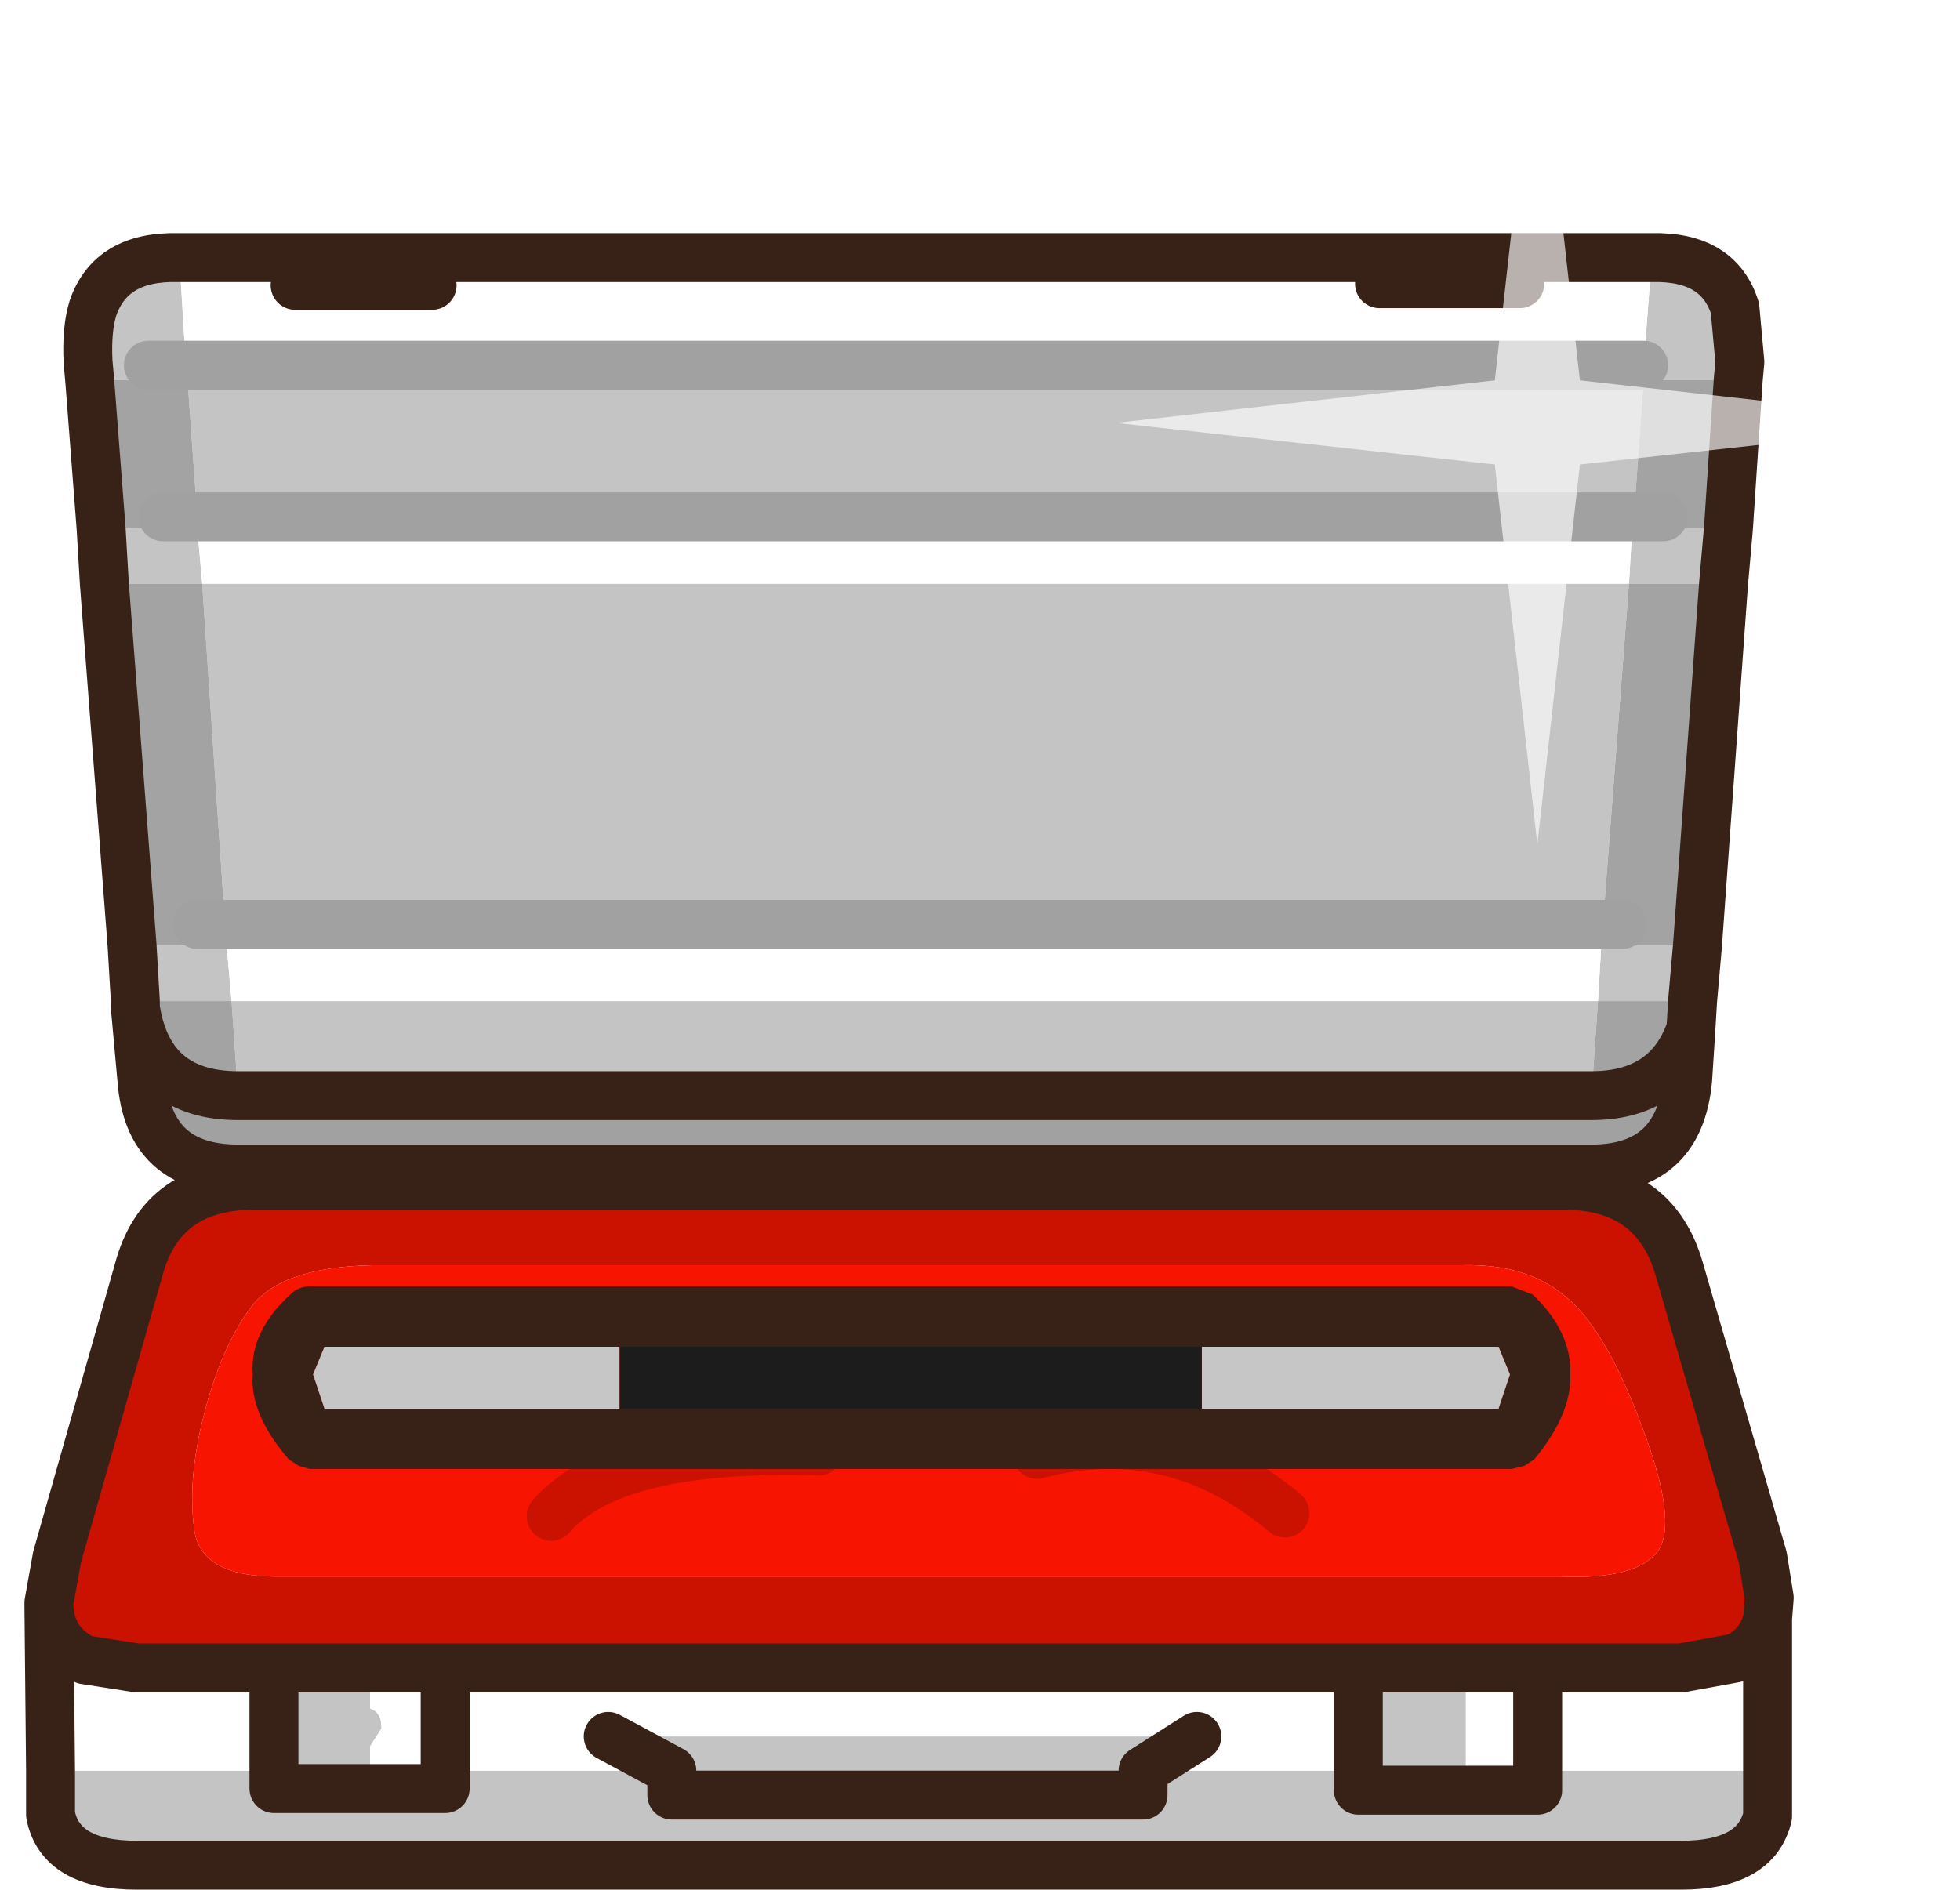
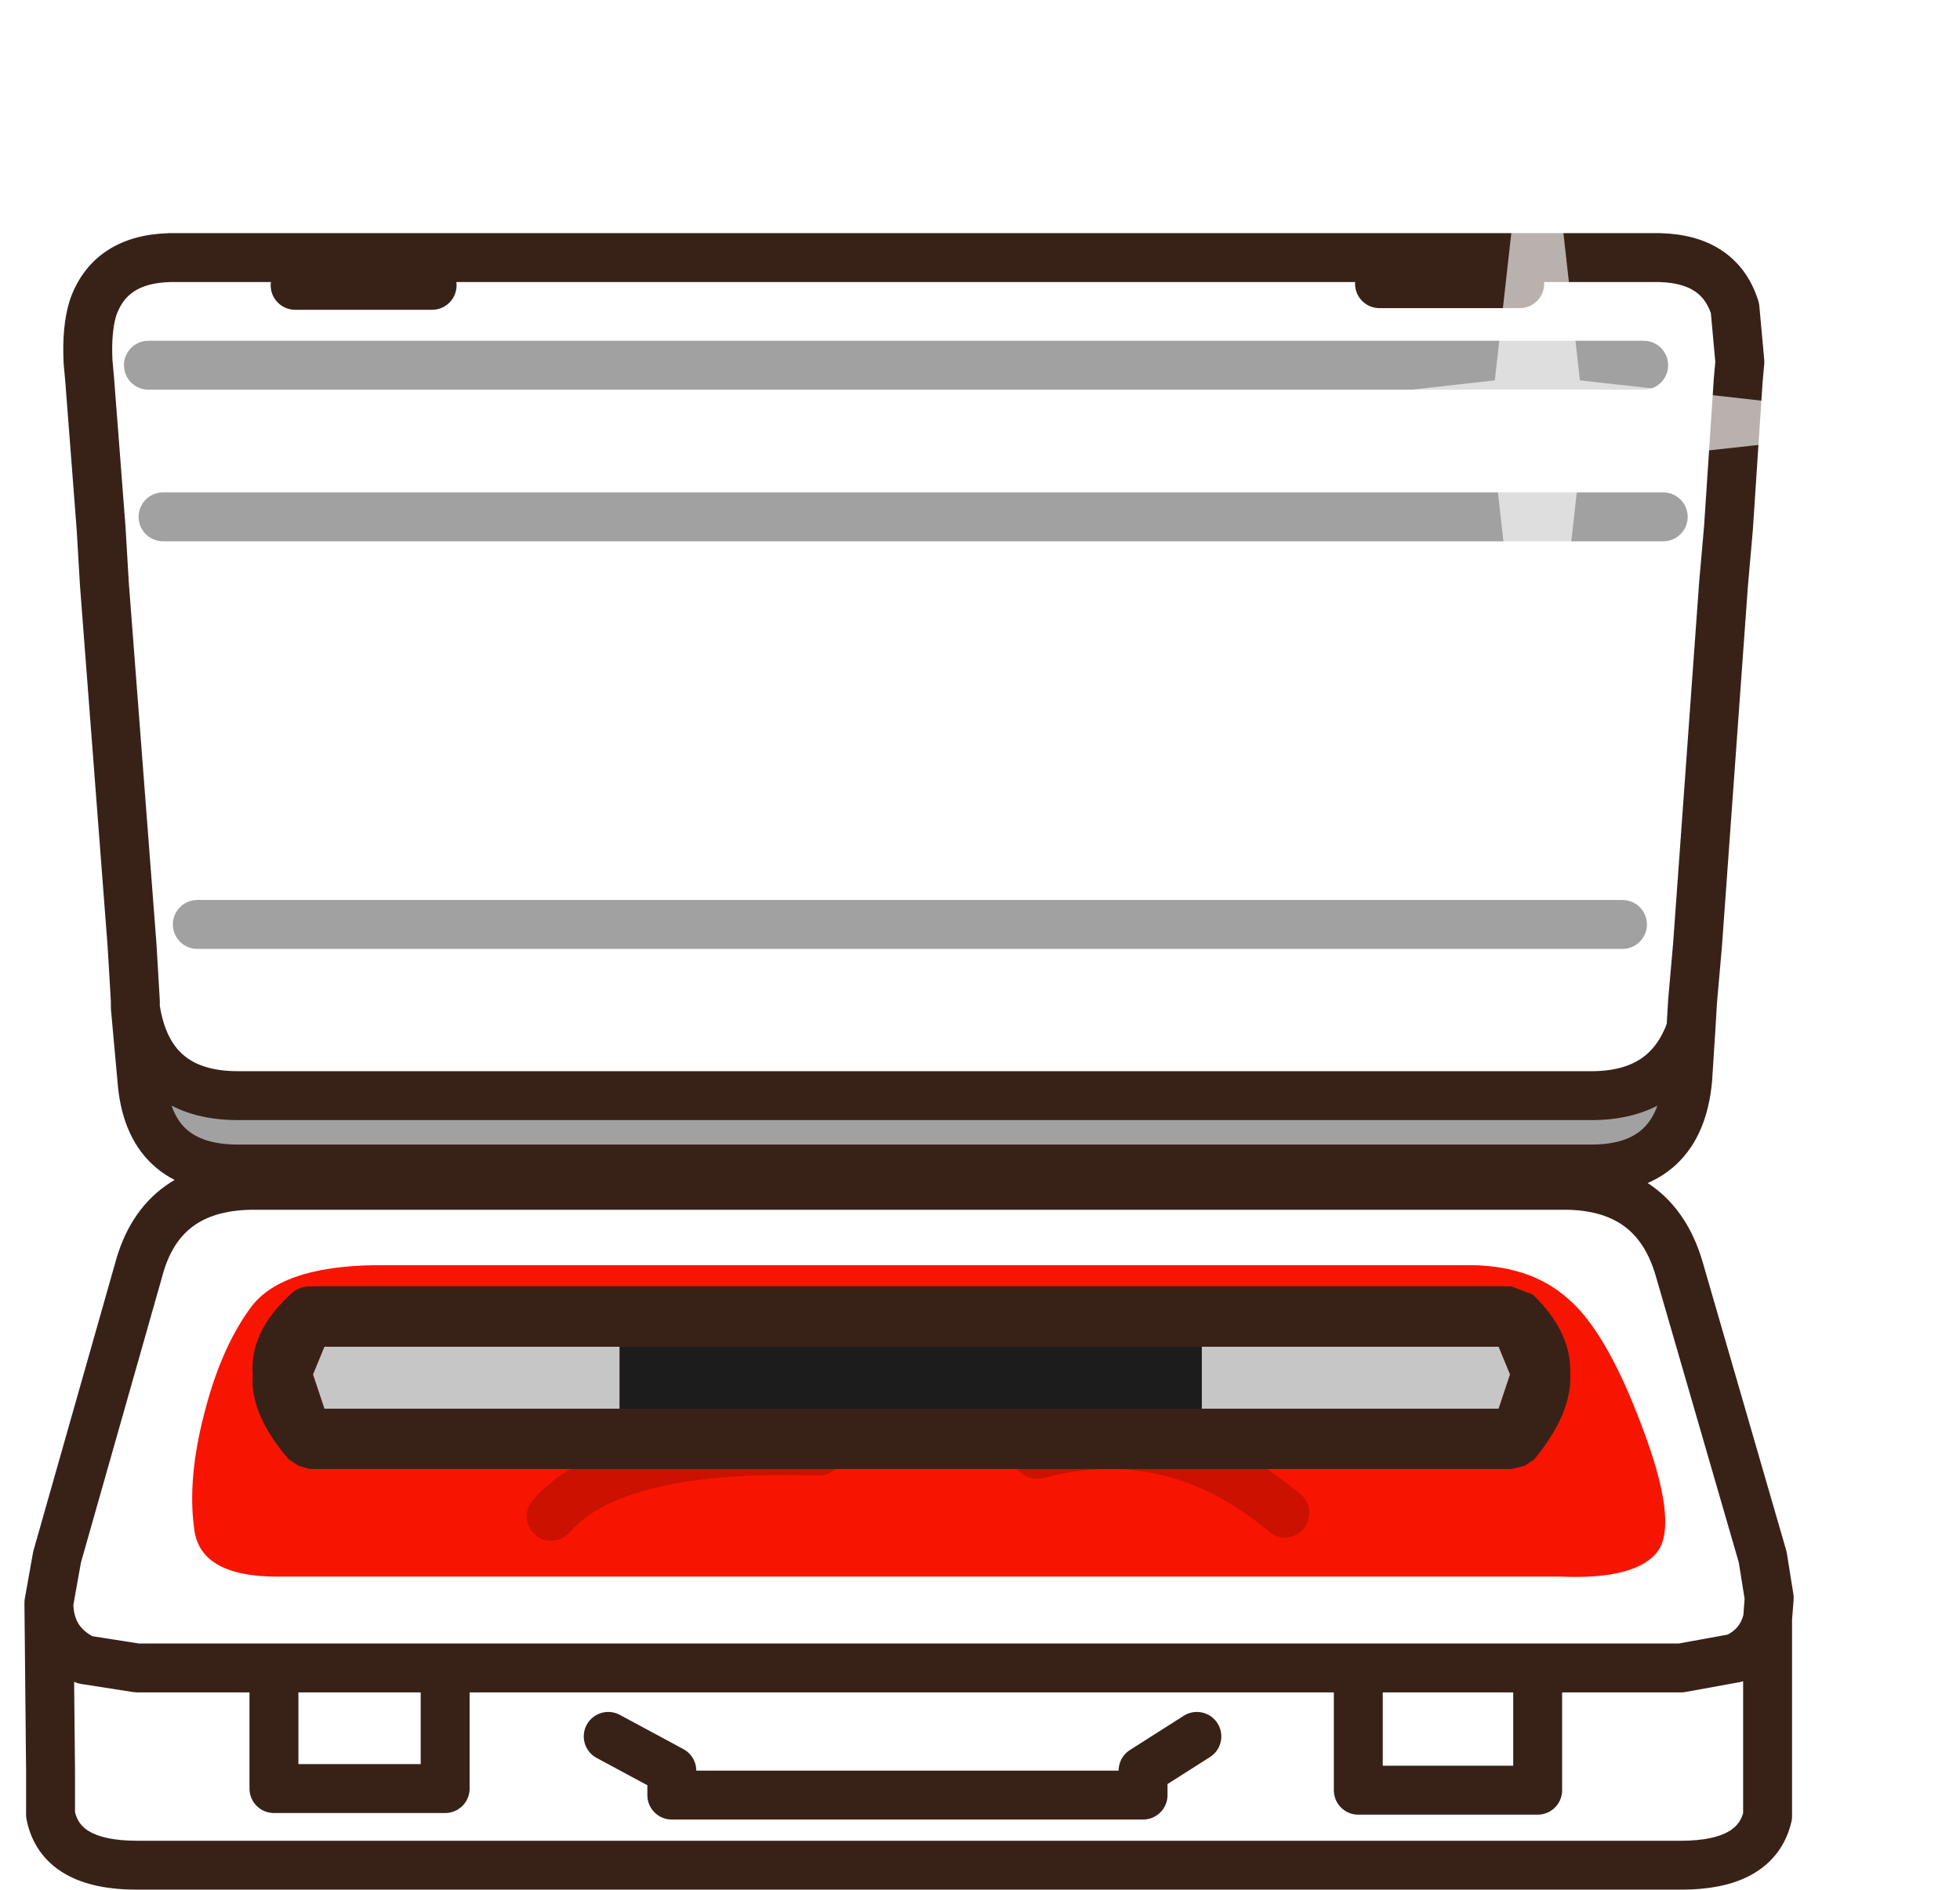
<svg xmlns="http://www.w3.org/2000/svg" xmlns:ns1="https://www.free-decompiler.com/flash" xmlns:xlink="http://www.w3.org/1999/xlink" ns1:objectType="frame" height="173.85px" width="180.3px">
  <g transform="matrix(3.0, 0.0, 0.0, 3.0, 92.4, 85.8)">
    <use ns1:characterId="2218" height="57.95" transform="matrix(1.0, 0.0, 0.0, 1.0, -30.05, -28.6)" width="59.35" xlink:href="#sprite0" />
    <use ns1:characterId="2122" height="5.6" id="arr_cl" transform="matrix(1.0, 0.0, 0.0, 1.0, -23.05, 10.85)" width="40.4" xlink:href="#sprite2" />
    <use ns1:characterId="787" height="34.0" id="telo" transform="matrix(1.375, 0.0, 0.0, 1.507, -30.805, -22.765)" width="40.8" xlink:href="#sprite3" />
  </g>
  <defs>
    <g id="sprite0" transform="matrix(1.0, 0.0, 0.0, 1.0, 0.75, 7.9)">
      <use ns1:characterId="2217" height="50.8" transform="matrix(1.0, 0.0, 0.0, 1.0, -0.75, -0.75)" width="54.25" xlink:href="#shape0" />
      <filter id="filter0">
        <feColorMatrix in="SourceGraphic" result="filterResult0" type="matrix" values="0 0 0 0 1.0,0 0 0 0 1.0,0 0 0 0 1.0,0 0 0 1 0" />
        <feConvolveMatrix divisor="25.0" in="filterResult0" kernelMatrix="1 1 1 1 1 1 1 1 1 1 1 1 1 1 1 1 1 1 1 1 1 1 1 1 1" order="5 5" result="filterResult1" />
        <feConvolveMatrix divisor="25.0" in="filterResult1" kernelMatrix="1 1 1 1 1 1 1 1 1 1 1 1 1 1 1 1 1 1 1 1 1 1 1 1 1" order="5 5" result="filterResult2" />
        <feConvolveMatrix divisor="25.0" in="filterResult2" kernelMatrix="1 1 1 1 1 1 1 1 1 1 1 1 1 1 1 1 1 1 1 1 1 1 1 1 1" order="5 5" result="filterResult3" />
        <feComposite in="SourceGraphic" in2="filterResult3" operator="over" result="filterResult4" />
        <feConvolveMatrix divisor="4.0" in="filterResult4" kernelMatrix="1 1 1 1" order="2 2" result="filterResult5" />
        <feConvolveMatrix divisor="4.0" in="filterResult5" kernelMatrix="1 1 1 1" order="2 2" result="filterResult6" />
        <feConvolveMatrix divisor="4.0" in="filterResult6" kernelMatrix="1 1 1 1" order="2 2" result="filterResult7" />
      </filter>
      <use ns1:characterId="366" filter="url(#filter0)" height="46.65" transform="matrix(0.555, 0.0, 0.0, 0.555, 32.709, -7.891)" width="46.65" xlink:href="#sprite1" />
    </g>
    <g id="shape0" transform="matrix(1.0, 0.0, 0.0, 1.0, 0.75, 0.75)">
-       <path d="M51.5 8.3 L51.35 10.0 48.45 10.0 48.55 8.3 51.5 8.3 M50.55 21.1 L50.4 22.8 47.5 22.8 47.6 21.1 50.55 21.1 M2.65 22.8 L2.55 21.1 5.45 21.1 5.4 20.45 47.65 20.45 5.4 20.45 4.7 10.0 1.7 10.0 1.6 8.3 4.55 8.3 4.55 7.95 4.25 3.75 1.25 3.75 1.2 3.2 Q1.15 2.2 1.35 1.55 1.9 -0.05 3.95 0.0 L4.0 0.0 4.2 3.3 4.25 3.75 48.9 3.75 48.9 3.3 49.15 0.0 Q51.2 -0.05 51.7 1.55 L51.85 3.2 51.8 3.75 48.9 3.75 48.6 7.95 48.55 8.3 4.55 8.3 4.7 10.0 48.45 10.0 47.65 20.45 47.6 21.1 5.45 21.1 5.6 22.8 2.65 22.8 M6.9 43.25 L9.85 43.25 9.85 44.5 Q10.2 44.6 10.2 45.1 L9.85 45.65 9.85 46.95 12.15 46.95 12.15 46.4 19.1 46.4 19.1 47.15 33.55 47.15 33.55 46.4 33.55 47.15 19.1 47.15 19.1 46.4 17.15 45.35 35.2 45.35 33.55 46.4 40.15 46.4 40.15 47.0 43.45 47.0 40.15 47.0 40.15 46.4 40.15 43.25 43.45 43.25 43.45 47.0 45.65 47.0 45.65 46.4 52.7 46.4 52.7 46.6 52.7 47.8 Q52.35 49.3 50.05 49.3 L2.7 49.3 Q0.35 49.3 0.05 47.75 L0.05 46.8 0.05 46.4 6.9 46.4 6.9 46.95 9.85 46.95 6.9 46.95 6.9 46.4 6.9 43.25 M47.5 22.8 L47.3 25.7 5.8 25.7 5.6 22.8 47.5 22.8 M3.05 3.3 L4.2 3.3 3.05 3.3 M48.6 7.95 L4.55 7.95 48.6 7.95" fill="#c4c4c4" fill-rule="evenodd" stroke="none" />
-       <path d="M51.8 3.75 L51.5 8.3 48.55 8.3 48.6 7.95 48.9 3.75 51.8 3.75 M51.35 10.0 L50.55 21.1 47.6 21.1 47.65 20.45 48.25 20.45 47.65 20.45 48.45 10.0 51.35 10.0 M50.4 22.8 L50.35 23.65 Q49.65 25.7 47.3 25.7 L47.5 22.8 50.4 22.8 M2.65 23.0 L2.65 22.8 5.6 22.8 5.8 25.7 Q3.05 25.7 2.65 23.0 M2.55 21.1 L1.7 10.0 4.7 10.0 5.4 20.45 5.45 21.1 2.55 21.1 M1.6 8.3 L1.25 3.75 4.25 3.75 4.55 7.95 4.55 8.3 1.6 8.3 M49.5 7.95 L48.6 7.95 49.5 7.95 M3.5 7.95 L4.55 7.95 3.5 7.95 M4.55 20.45 L5.4 20.45 4.55 20.45" fill="#a3a3a3" fill-rule="evenodd" stroke="none" />
      <path d="M4.0 0.0 L49.15 0.0 48.9 3.3 48.9 3.75 4.25 3.75 4.2 3.3 48.9 3.3 4.2 3.3 4.0 0.0 M48.55 8.3 L48.45 10.0 4.7 10.0 4.55 8.3 48.55 8.3 M40.8 0.8 L45.1 0.8 40.8 0.8 M47.6 21.1 L47.5 22.8 5.6 22.8 5.45 21.1 47.6 21.1 M0.0 41.35 Q0.05 42.5 1.1 43.0 L2.7 43.25 6.9 43.25 6.9 46.4 0.05 46.4 0.0 41.35 M9.85 43.25 L12.15 43.25 40.15 43.25 40.15 46.4 33.55 46.4 35.2 45.35 17.15 45.35 19.1 46.4 12.15 46.4 12.15 46.95 9.85 46.95 9.85 45.65 10.2 45.1 Q10.2 44.6 9.85 44.5 L9.85 43.25 M43.45 43.25 L45.65 43.25 50.05 43.25 51.7 42.95 Q52.5 42.6 52.7 41.75 L52.7 46.4 45.65 46.4 45.65 43.25 45.65 46.4 45.65 47.0 43.45 47.0 43.45 43.25 M11.75 0.85 L7.55 0.85 11.75 0.85 M12.15 46.4 L12.15 43.25 12.15 46.4" fill="#ffffff" fill-rule="evenodd" stroke="none" />
-       <path d="M46.55 31.9 Q45.35 30.85 43.35 30.9 L9.95 30.9 Q7.05 30.95 6.15 32.25 5.25 33.5 4.75 35.5 4.25 37.45 4.45 38.95 4.6 40.45 7.0 40.45 L46.35 40.45 Q48.7 40.55 49.35 39.65 49.95 38.75 48.85 35.85 47.75 32.9 46.55 31.9 M0.0 41.35 L0.0 41.25 0.25 39.85 2.75 31.05 Q3.45 28.4 6.4 28.45 L46.35 28.45 Q49.25 28.4 50.0 31.05 L52.55 39.85 52.75 41.1 52.7 41.75 Q52.5 42.6 51.7 42.95 L50.05 43.25 45.65 43.25 43.45 43.25 40.15 43.25 12.15 43.25 9.85 43.25 6.9 43.25 2.7 43.25 1.1 43.0 Q0.05 42.5 0.0 41.35" fill="#cb1100" fill-rule="evenodd" stroke="none" />
      <path d="M50.35 23.65 L50.25 25.2 Q50.0 27.95 47.3 27.95 L5.8 27.95 Q3.05 27.95 2.85 25.2 L2.65 23.0 Q3.05 25.7 5.8 25.7 L47.3 25.7 Q49.65 25.7 50.35 23.65" fill="#a1a1a1" fill-rule="evenodd" stroke="none" />
      <path d="M46.55 31.9 Q47.75 32.9 48.85 35.85 49.95 38.75 49.35 39.65 48.7 40.55 46.35 40.45 L7.0 40.45 Q4.6 40.45 4.45 38.95 4.25 37.45 4.75 35.5 5.25 33.5 6.15 32.25 7.05 30.95 9.95 30.9 L43.35 30.9 Q45.35 30.85 46.55 31.9 M39.7 32.8 Q33.4 32.2 30.4 34.3 33.4 32.2 39.7 32.8 M37.9 38.5 Q34.45 35.6 30.3 36.7 34.45 35.6 37.9 38.5 M15.4 38.6 Q17.3 36.4 23.6 36.6 17.3 36.4 15.4 38.6 M23.1 34.3 Q20.1 31.3 14.0 33.4 20.1 31.3 23.1 34.3" fill="#f71501" fill-rule="evenodd" stroke="none" />
      <path d="M51.8 3.75 L51.5 8.3 51.35 10.0 50.55 21.1 50.4 22.8 50.35 23.65 50.25 25.2 Q50.0 27.95 47.3 27.95 L5.8 27.95 Q3.05 27.95 2.85 25.2 L2.65 23.0 2.65 22.8 2.55 21.1 1.7 10.0 1.6 8.3 1.25 3.75 1.2 3.2 Q1.15 2.2 1.35 1.55 1.9 -0.05 3.95 0.0 L4.0 0.0 49.15 0.0 Q51.2 -0.05 51.7 1.55 L51.85 3.2 51.8 3.75 M45.1 0.8 L40.8 0.8 M52.7 41.75 L52.75 41.1 52.55 39.85 50.0 31.05 Q49.25 28.4 46.35 28.45 L6.4 28.45 Q3.45 28.4 2.75 31.05 L0.25 39.85 0.0 41.25 0.0 41.35 Q0.05 42.5 1.1 43.0 L2.7 43.25 6.9 43.25 9.85 43.25 12.15 43.25 40.15 43.25 43.45 43.25 45.65 43.25 50.05 43.25 51.7 42.95 Q52.5 42.6 52.7 41.75 L52.7 46.4 52.7 46.6 52.7 47.8 Q52.35 49.3 50.05 49.3 L2.7 49.3 Q0.35 49.3 0.05 47.75 L0.05 46.8 0.05 46.4 0.0 41.35 M45.65 43.25 L45.65 46.4 45.65 47.0 43.45 47.0 40.15 47.0 40.15 46.4 40.15 43.25 M33.55 46.4 L33.55 47.15 19.1 47.15 19.1 46.4 17.15 45.35 M12.15 46.4 L12.15 46.95 9.85 46.95 6.9 46.95 6.9 46.4 6.9 43.25 M47.3 25.7 Q49.65 25.7 50.35 23.65 M47.3 25.7 L5.8 25.7 Q3.05 25.7 2.65 23.0 M7.55 0.85 L11.75 0.85 M12.15 43.25 L12.15 46.4 M33.55 46.4 L35.2 45.35" fill="none" stroke="#382218" stroke-linecap="round" stroke-linejoin="round" stroke-width="1.5" />
      <path d="M48.6 7.95 L49.5 7.95 M48.9 3.3 L4.2 3.3 3.05 3.3 M47.65 20.45 L48.25 20.45 M47.65 20.45 L5.4 20.45 4.55 20.45 M4.55 7.95 L48.6 7.95 M4.55 7.95 L3.5 7.95" fill="none" stroke="#a1a1a1" stroke-linecap="round" stroke-linejoin="round" stroke-width="1.5" />
      <path d="M30.3 36.7 Q34.45 35.6 37.9 38.5 M30.4 34.3 Q33.4 32.2 39.7 32.8 M14.0 33.4 Q20.1 31.3 23.1 34.3 M23.6 36.6 Q17.3 36.4 15.4 38.6" fill="none" stroke="#cb1100" stroke-linecap="round" stroke-linejoin="round" stroke-width="1.5" />
    </g>
    <g id="sprite1" transform="matrix(1.0, 0.0, 0.0, 1.0, 23.3, 23.3)">
      <use ns1:characterId="365" height="46.65" transform="matrix(1.0, 0.0, 0.0, 1.0, -23.3, -23.3)" width="46.65" xlink:href="#shape1" />
    </g>
    <g id="shape1" transform="matrix(1.0, 0.0, 0.0, 1.0, 23.3, 23.3)">
      <path d="M2.35 -2.3 L23.35 0.05 2.35 2.35 0.0 23.35 -2.35 2.35 -23.3 0.05 -2.35 -2.3 0.0 -23.3 2.35 -2.3" fill="#ffffff" fill-opacity="0.647" fill-rule="evenodd" stroke="none" />
    </g>
    <g id="sprite2" transform="matrix(1.0, 0.0, 0.0, 1.0, 20.4, -8.25)">
      <use ns1:characterId="1887" height="5.6" transform="matrix(1.0, 0.0, 0.0, 1.0, -20.4, 8.25)" width="40.4" xlink:href="#shape2" />
    </g>
    <g id="shape2" transform="matrix(1.0, 0.0, 0.0, 1.0, 20.4, -8.25)">
      <path d="M20.0 10.95 Q20.05 12.15 18.9 13.55 L18.6 13.75 18.2 13.85 -18.65 13.85 -19.0 13.75 -19.3 13.55 Q-20.5 12.15 -20.4 10.95 -20.5 9.65 -19.25 8.5 -19.0 8.25 -18.65 8.25 L18.2 8.25 18.85 8.5 Q20.05 9.65 20.0 10.95 M8.7 12.0 L17.8 12.0 18.15 10.95 17.8 10.1 8.7 10.1 -9.15 10.1 -18.2 10.1 -18.55 10.95 -18.2 12.0 -9.15 12.0 8.7 12.0" fill="#382218" fill-rule="evenodd" stroke="none" />
      <path d="M8.7 10.1 L17.8 10.1 18.15 10.95 17.8 12.0 8.7 12.0 8.7 10.1 M-9.15 12.0 L-18.2 12.0 -18.55 10.95 -18.2 10.1 -9.15 10.1 -9.15 12.0" fill="#c6c6c6" fill-rule="evenodd" stroke="none" />
      <path d="M8.7 10.1 L8.7 12.0 -9.15 12.0 -9.15 10.1 8.7 10.1" fill="#1c1c1c" fill-rule="evenodd" stroke="none" />
    </g>
    <g id="sprite3" transform="matrix(1.0, 0.0, 0.0, 1.0, 20.4, 17.0)">
      <use ns1:characterId="786" height="34.0" transform="matrix(1.0, 0.0, 0.0, 1.0, -20.4, -17.0)" width="40.8" xlink:href="#shape3" />
    </g>
    <g id="shape3" transform="matrix(1.0, 0.0, 0.0, 1.0, 20.4, 17.0)">
      <path d="M20.4 17.0 L-20.4 17.0 -20.4 -17.0 20.4 -17.0 20.4 17.0" fill="#00cc99" fill-opacity="0.0" fill-rule="evenodd" stroke="none" />
    </g>
  </defs>
</svg>